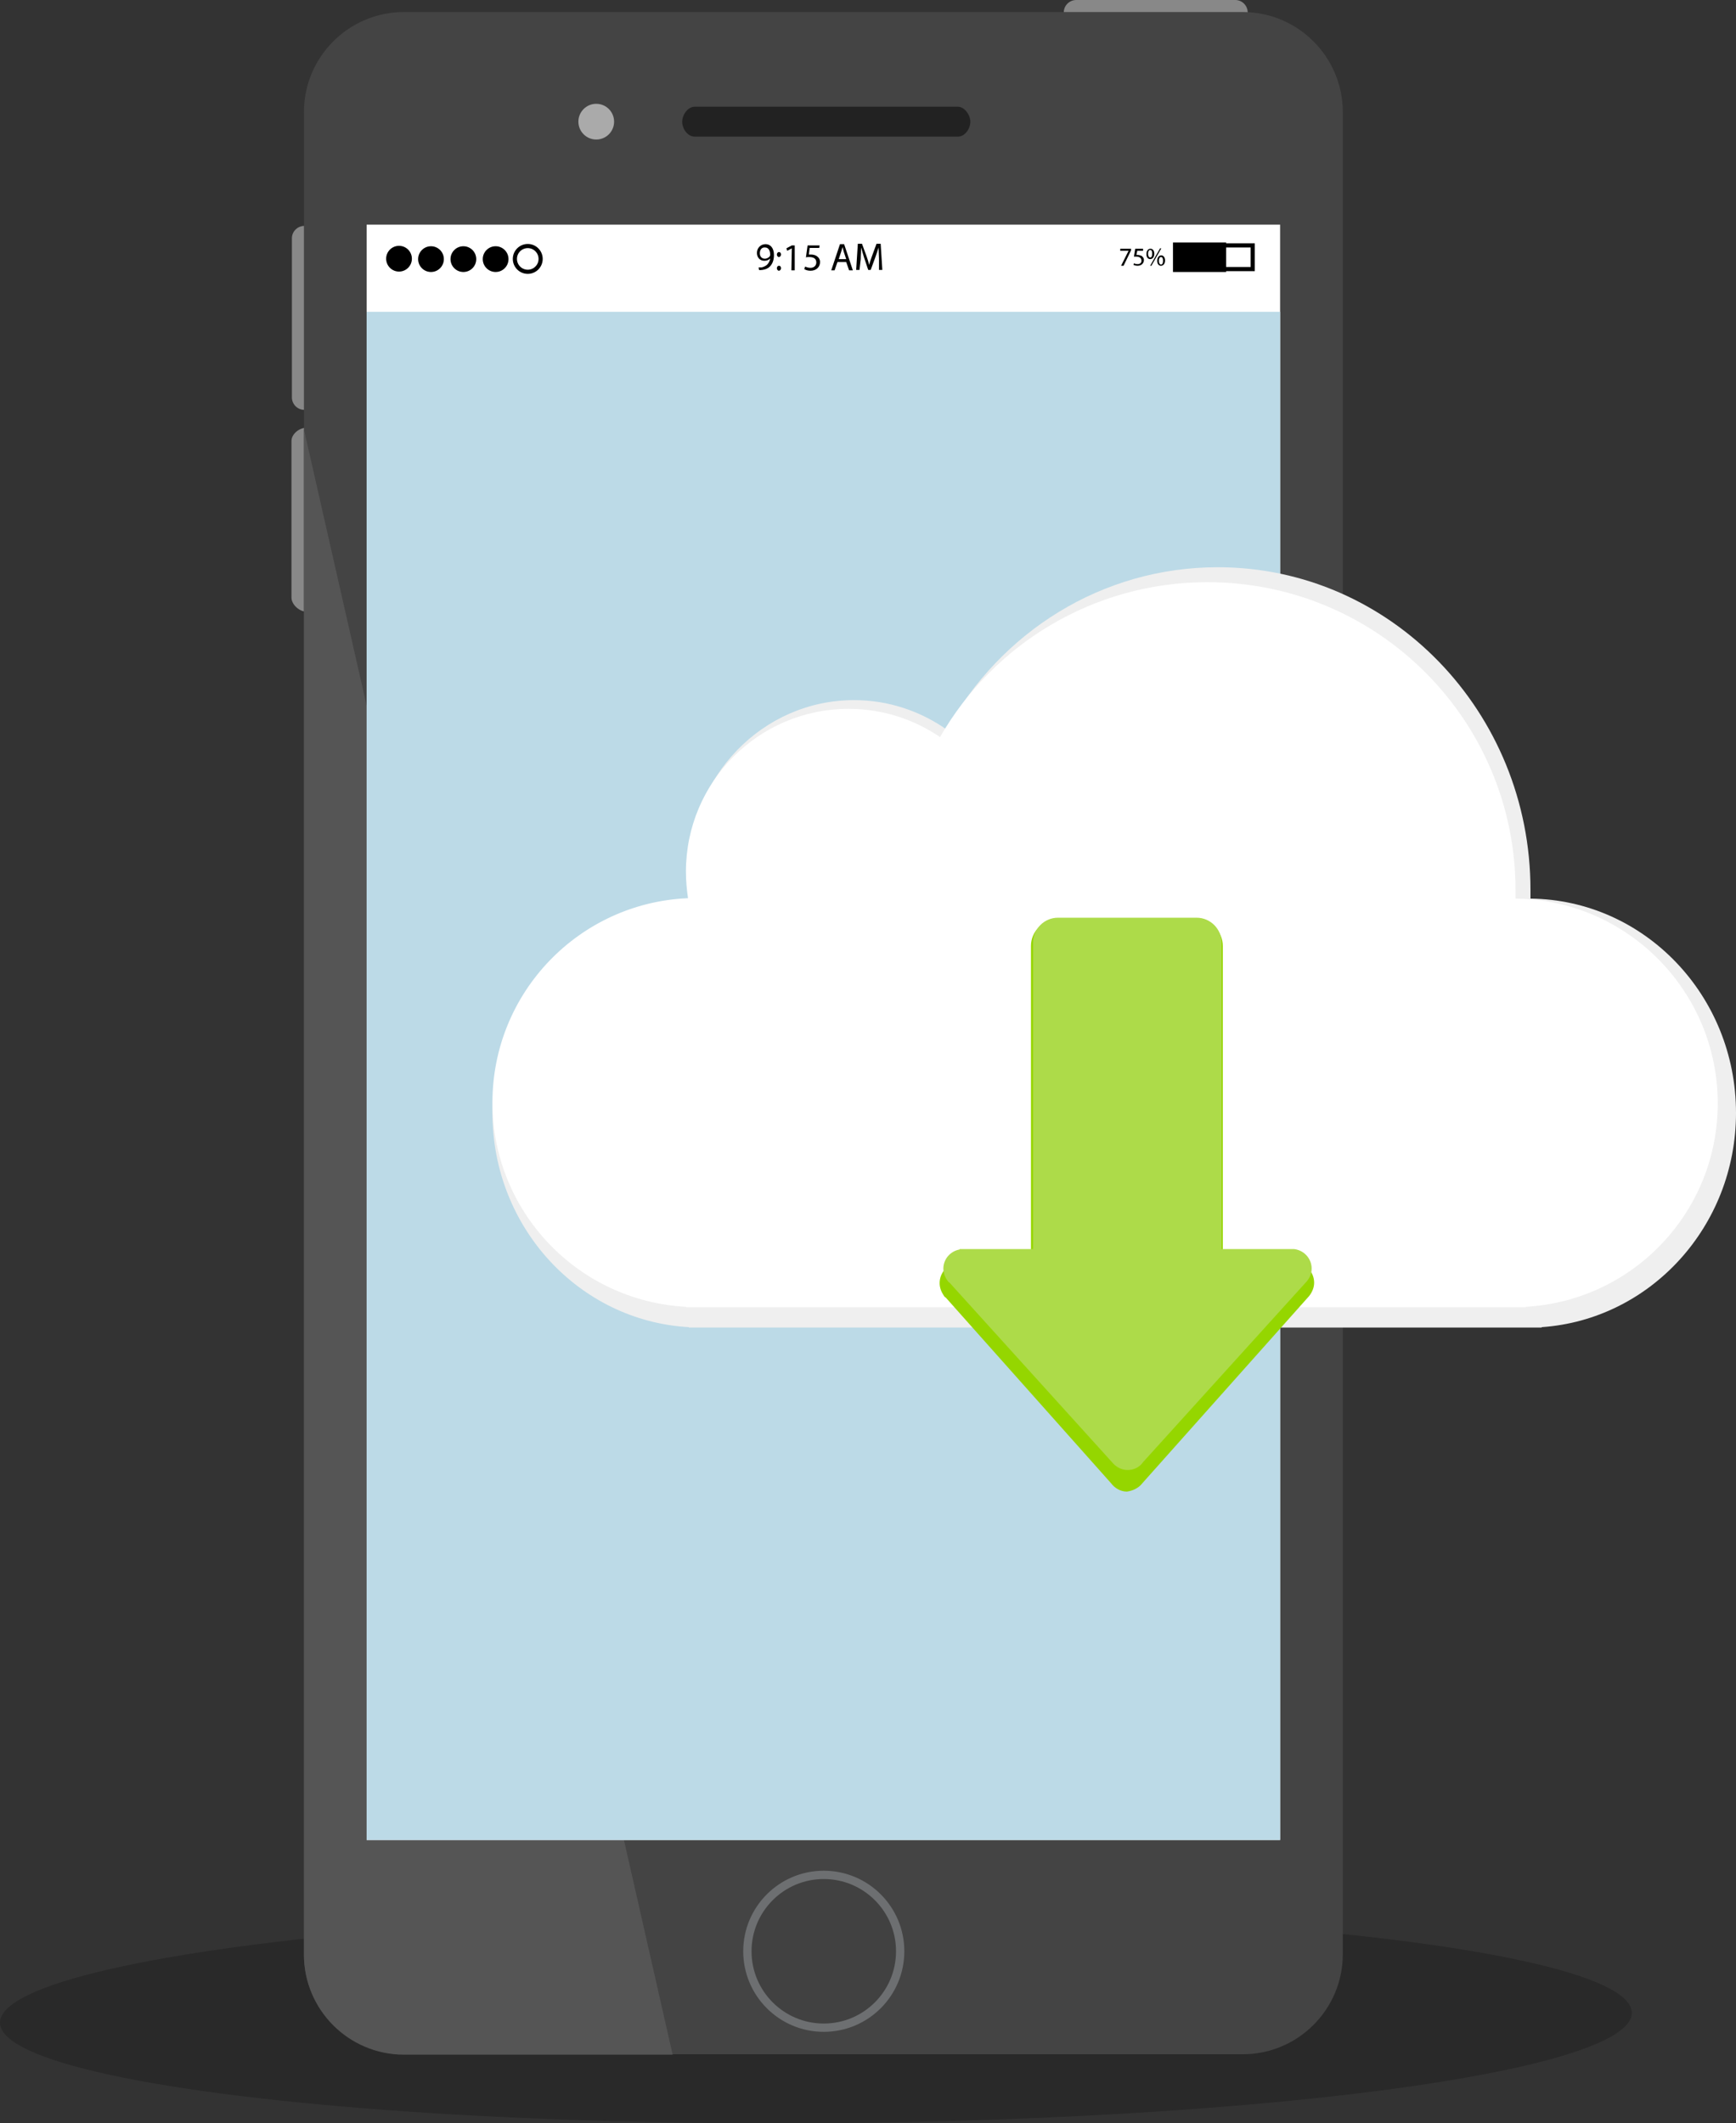
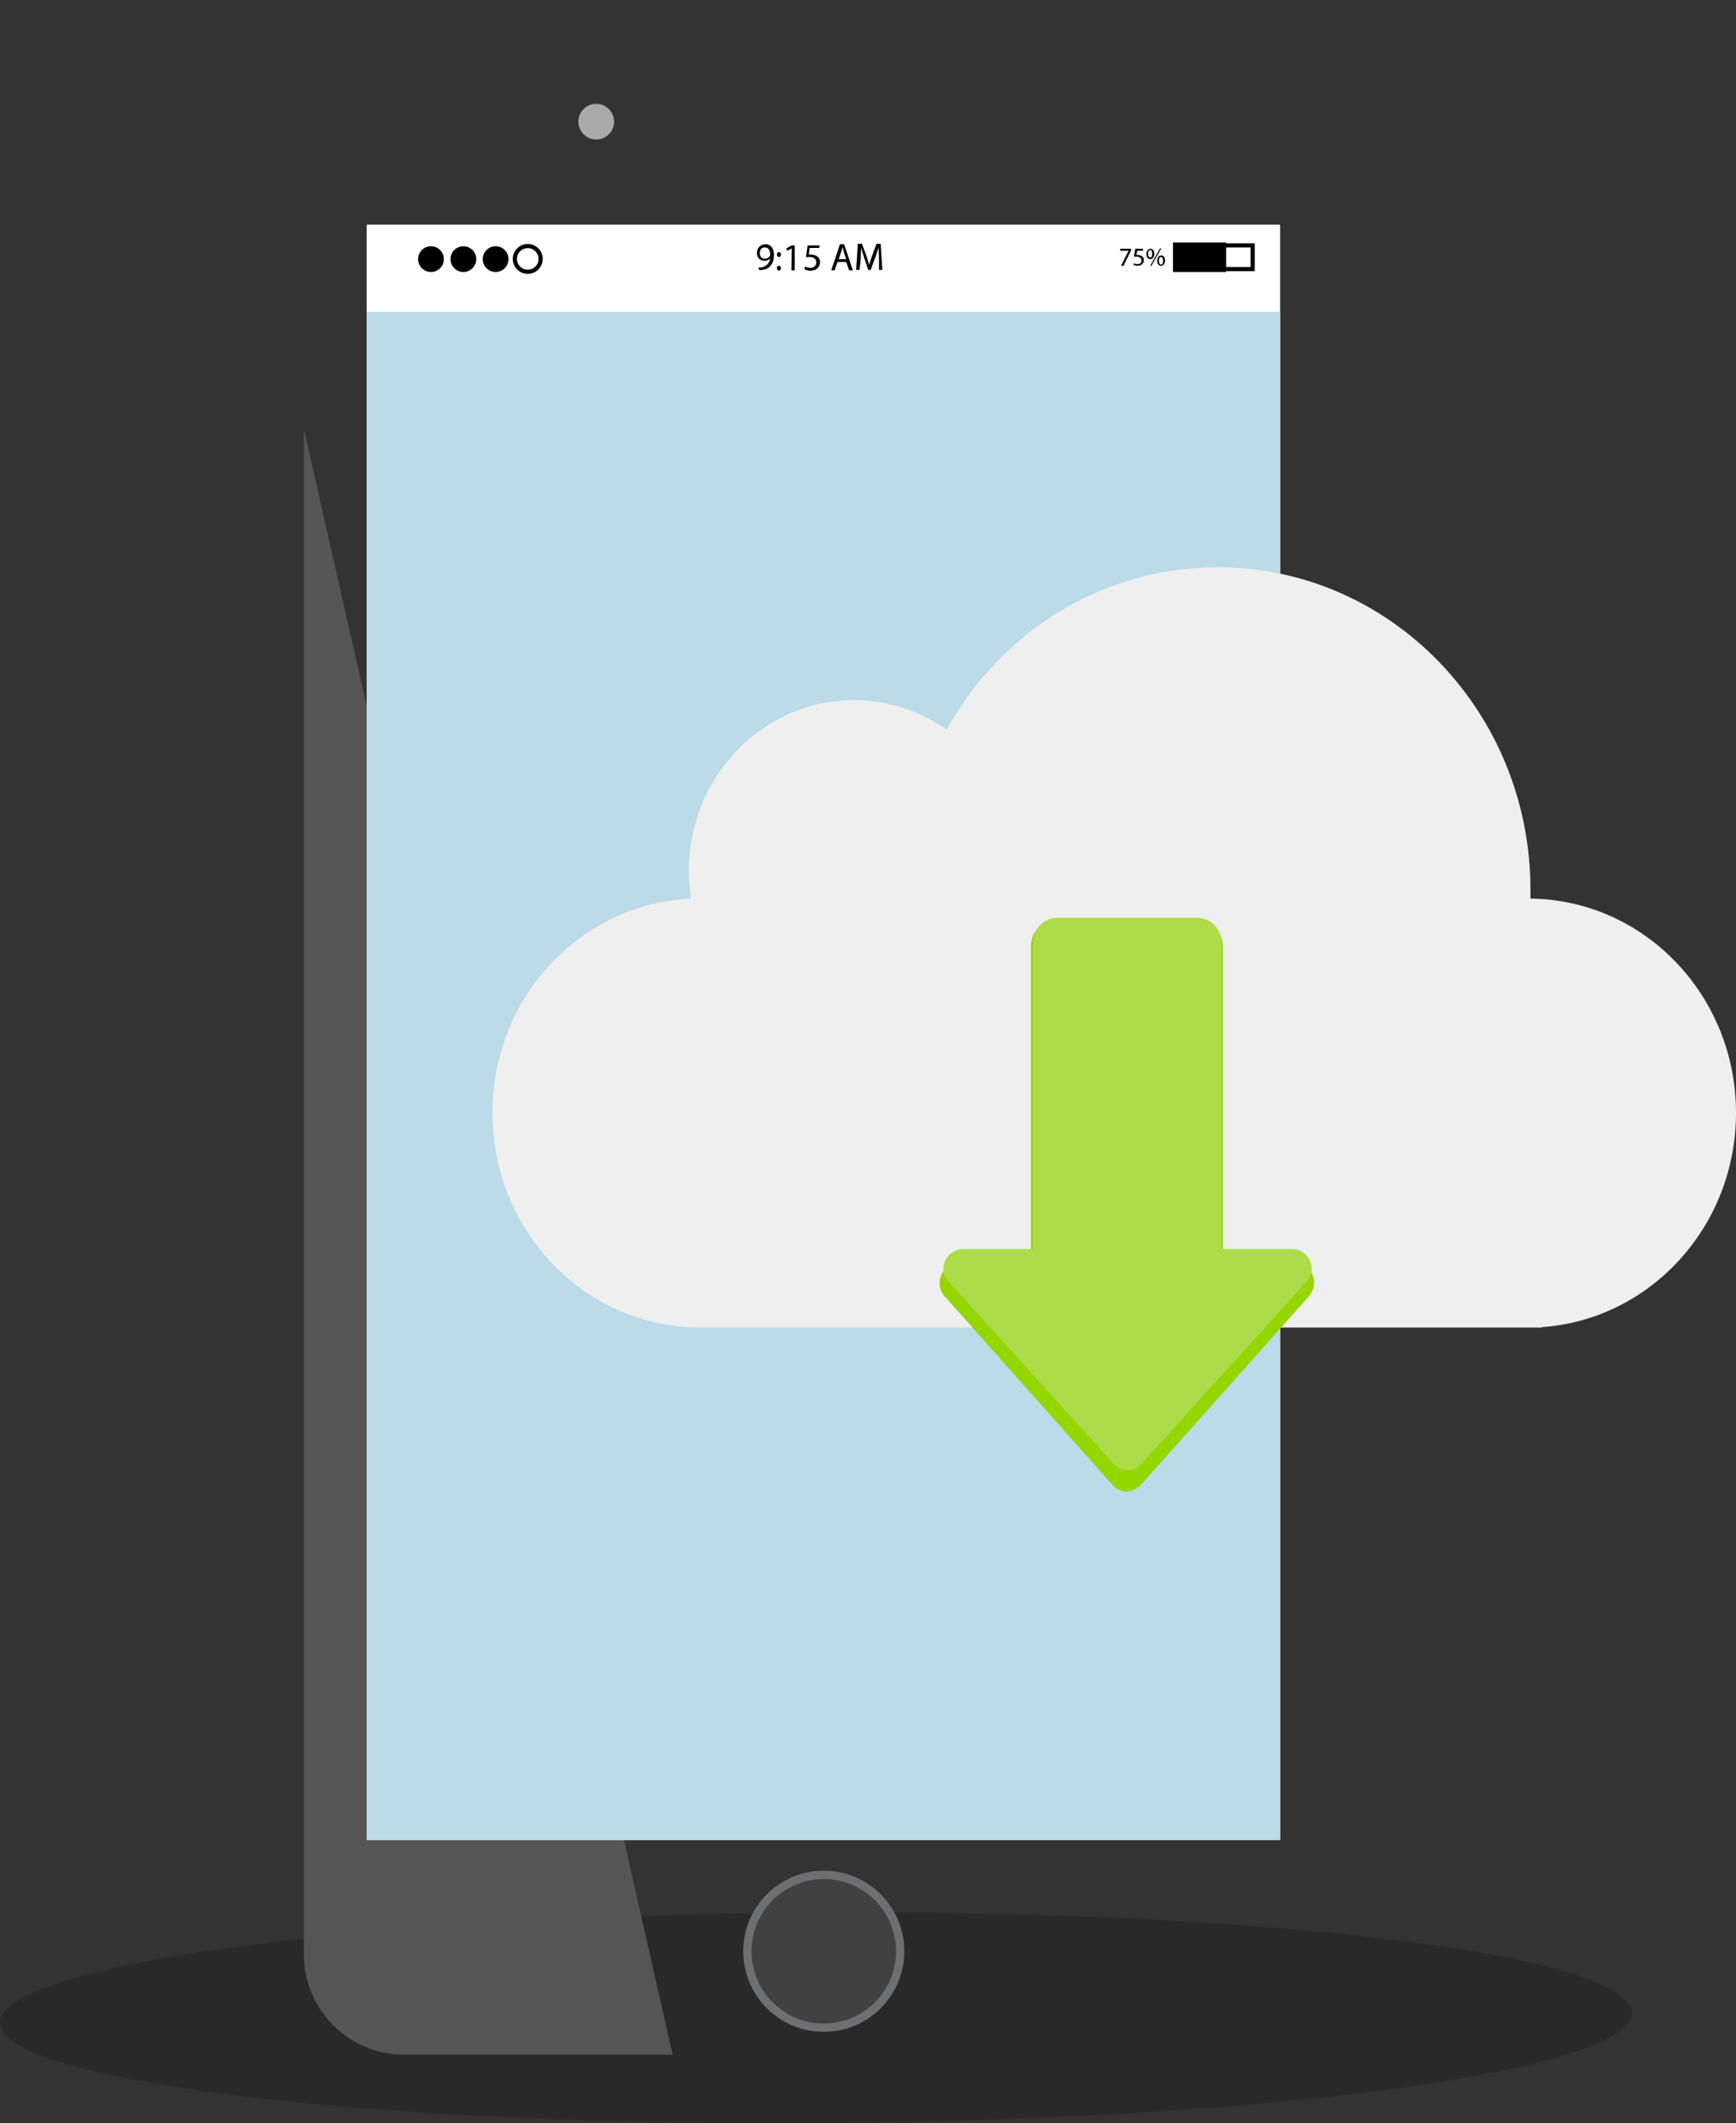
<svg xmlns="http://www.w3.org/2000/svg" viewBox="0 0 418.1 511.3">
  <rect x="0" y="0" width="418.1" height="511.3" fill="#333333" stroke="none" />
  <ellipse transform="matrix(1 -6.095857e-03 6.095857e-03 1 -2.958 1.207)" cx="196.5" cy="485.9" rx="196.5" ry="25.4" opacity=".2" />
-   <path d="M86 95.7c0 1.7-1.4 3-3 3h-9.7c-1.7 0-3-1.4-3-3V57.4c0-1.7 1.4-3 3-3H83c1.7 0 3 1.4 3 3v38.3zM300.5 12.7c0 1.7-1.4 3-3 3h-38.3c-1.7 0-3-1.4-3-3V3c0-1.7 1.4-3 3-3h38.3c1.7 0 3 1.4 3 3v9.7zM86 143.9c0 1.7-1.4 3.4-3.1 3.4h-9.1c-1.7 0-3.6-1.7-3.6-3.4v-37.7c0-1.7 1.9-3.2 3.6-3.2H83c1.7 0 3.1 1.6 3.1 3.2v37.7z" fill="#888" />
-   <path d="M323.4 470.6c0 13.3-10.8 24.1-24.1 24.1h-202c-13.3 0-24.1-10.8-24.1-24.1V27C73.2 13.7 84 2.9 97.3 2.9h202c13.3 0 24.1 10.8 24.1 24.1v443.6z" fill="#444" />
-   <path d="M233.7 29.3c0 1.7-1.3 3.6-3 3.6h-63.4c-1.7 0-3-1.9-3-3.6 0-1.7 1.4-3.6 3-3.6h63.4c1.6 0 3 2 3 3.6z" fill="#222" />
  <circle cx="143.6" cy="29.3" r="4.3" fill="#aaa" />
  <path d="M73.2 103.4v367.3c0 13.3 10.8 24.1 24.1 24.1H162L73.2 103.4z" fill="#555" />
  <path fill="#fff" d="M88.3 54.1v389h220v-389z" />
  <path fill="#bcdae7" d="M88.3 75.1v368h220v-368z" />
  <circle cx="198.4" cy="469.9" r="18.4" fill="#414141" stroke="#6d6f71" stroke-width="2" stroke-miterlimit="10" />
  <g>
-     <circle cx="96.1" cy="62.3" r="3.1" />
    <circle cx="103.8" cy="62.4" r="3.1" />
    <circle cx="111.6" cy="62.4" r="3.1" />
    <ellipse transform="matrix(1.174336e-03 -1 1 1.174336e-03 56.827 181.626)" cx="119.3" cy="62.4" rx="3.1" ry="3.1" />
    <ellipse transform="matrix(1.165951e-03 -1 1 1.165951e-03 64.557 189.379)" cx="127.1" cy="62.4" rx="3.1" ry="3.1" fill="none" stroke="#000" stroke-miterlimit="10" />
    <g fill="#000100">
      <path d="M182.7 64.4h.7c.5-.1.9-.3 1.3-.6.4-.4.7-.9.8-1.6-.3.4-.8.6-1.4.6-1.1 0-1.8-.8-1.8-1.9 0-1.1.8-2.1 2.1-2.1 1.2 0 2 1 2 2.6 0 1.3-.4 2.2-1 2.8-.5.5-1.1.7-1.8.8-.3 0-.6.1-.8 0l-.1-.6zm.3-3.4c0 .8.5 1.3 1.2 1.3.5 0 1-.3 1.2-.6 0-.1.1-.2.1-.3 0-1-.4-1.8-1.2-1.8-.8-.1-1.3.5-1.3 1.4zM187.1 64.6c0-.3.2-.6.5-.6s.5.2.5.6c0 .3-.2.6-.6.6-.2-.1-.4-.3-.4-.6zm0-3.3c0-.3.2-.6.5-.6s.5.2.5.6c0 .3-.2.6-.6.6-.2-.1-.4-.3-.4-.6zM190.7 59.8l-1.1.6-.2-.6 1.3-.7h.7v6h-.8l.1-5.3zM197.3 59.7H195l-.2 1.6h.5c.5 0 .9.1 1.3.3.5.3.9.8.9 1.5 0 1.2-.9 2.1-2.3 2.1-.7 0-1.2-.2-1.5-.4l.2-.6c.3.1.7.3 1.3.3.8 0 1.4-.5 1.4-1.3s-.5-1.3-1.7-1.3c-.4 0-.6 0-.8.1l.4-2.9h2.9l-.1.6zM201.7 63.1l-.7 2h-.8l2.1-6.3h1l2.1 6.3h-.9l-.7-2h-2.1zm2.1-.7l-.6-1.8c-.1-.4-.2-.8-.3-1.1-.1.4-.2.8-.3 1.1l-.6 1.8h1.8zM211.7 62.3c0-.9-.1-1.9-.1-2.7-.2.7-.5 1.5-.8 2.4l-1.1 3h-.6l-1-3c-.3-.9-.5-1.7-.7-2.4 0 .8-.1 1.8-.1 2.8L207 65h-.8l.4-6.3h1l1.1 3c.3.8.5 1.5.6 2.1.2-.6.4-1.3.7-2.1l1.1-3h1l.4 6.3h-.8v-2.7z" />
    </g>
    <path d="M282.5 58.4h12.8v7.1h-12.8z" />
    <path fill="none" stroke="#000" stroke-miterlimit="10" d="M283.2 59.1h18.5v5.7h-18.5z" />
    <g fill="#000100">
      <path d="M272.4 59.9v.4l-1.8 3.7h-.6l1.8-3.6h-2v-.5h2.6zM275.4 60.4h-1.5l-.2 1h.3c.3 0 .6.1.9.2.3.2.6.5.6 1 0 .8-.6 1.4-1.5 1.4-.4 0-.8-.1-1-.2l.1-.4c.2.1.5.2.9.2.5 0 1-.3.9-.9 0-.5-.4-.9-1.2-.9h-.6l.3-1.9h1.9v.5zM278 61.1c0 .8-.4 1.3-1 1.3-.5 0-.9-.4-.9-1.2 0-.8.4-1.3 1-1.3.5 0 .9.4.9 1.2zm-1.5 0c0 .5.2.9.5.9.4 0 .5-.4.5-.9s-.1-.9-.5-.9c-.3 0-.5.4-.5.9zm.5 2.9l2.4-4.2h.3l-2.4 4.2h-.3zm3.6-1.3c0 .8-.4 1.3-1 1.3-.5 0-.9-.4-.9-1.2 0-.8.4-1.3 1-1.3.5 0 .9.5.9 1.2zm-1.5.1c0 .5.2.9.5.9.4 0 .5-.4.5-.9s-.1-.9-.5-.9c-.3 0-.5.4-.5.9z" />
    </g>
  </g>
  <g>
    <path d="M418.1 268c0-28.3-22.1-51.3-49.5-51.6v-2.1c0-42.9-33.7-77.7-75.3-77.7-28 0-52.4 15.7-65.3 39.1-6.4-4.5-14.1-7.1-22.3-7.1-22 0-39.8 18.4-39.8 41.1 0 2.3.2 4.5.5 6.7-26.6 1.2-47.8 23.8-47.8 51.6 0 27.6 20.9 50.1 47.3 51.6v.1h205.4v-.1c26.1-1.8 46.8-24.2 46.8-51.6z" fill="#efefef" />
-     <path d="M413.7 265.7c0-27-21.8-49-48.7-49.3v-2c0-41-33.2-74.2-74.2-74.2-27.5 0-51.6 15-64.4 37.3-6.3-4.3-13.9-6.8-22-6.8-21.7 0-39.2 17.6-39.2 39.2 0 2.2.2 4.3.5 6.4-26.2 1.1-47.1 22.7-47.1 49.2 0 26.3 20.6 47.8 46.6 49.2v.1h202.3v-.1c25.8-1.5 46.2-22.8 46.2-49z" fill="#fff" />
  </g>
  <path d="M275.2 357.1l40.1-45c.7-.9 1.2-2 1.2-3.2 0-2.5-1.9-4.6-4.3-4.8h-17.7v-76.3c0-3.4-2.7-6.2-6.1-6.2h-34c-3.4 0-6.1 2.8-6.1 6.2v76.3h-18v.1c-2.3.4-4 2.4-4 4.8 0 1.1.4 2.1 1 3 .1.2.3.4.5.5l39.8 44.7c.9 1.2 2.3 2 3.8 2 1.5-.2 2.9-.9 3.8-2.1z" fill="#95d600" />
  <path d="M275.3 352.1l39.4-43.5c.7-.8 1.2-1.9 1.2-3.1 0-2.4-1.8-4.4-4.2-4.7h-17.5V227c0-3.3-2.7-6-6-6h-33.4c-3.3 0-6 2.7-6 6v73.8h-17.7v.1c-2.2.4-3.9 2.3-3.9 4.6 0 1.1.4 2.1 1 2.9.1.2.3.4.5.5l39.1 43.2c.9 1.1 2.2 1.9 3.8 1.9 1.5 0 2.9-.7 3.7-1.9z" fill="#addb49" />
</svg>